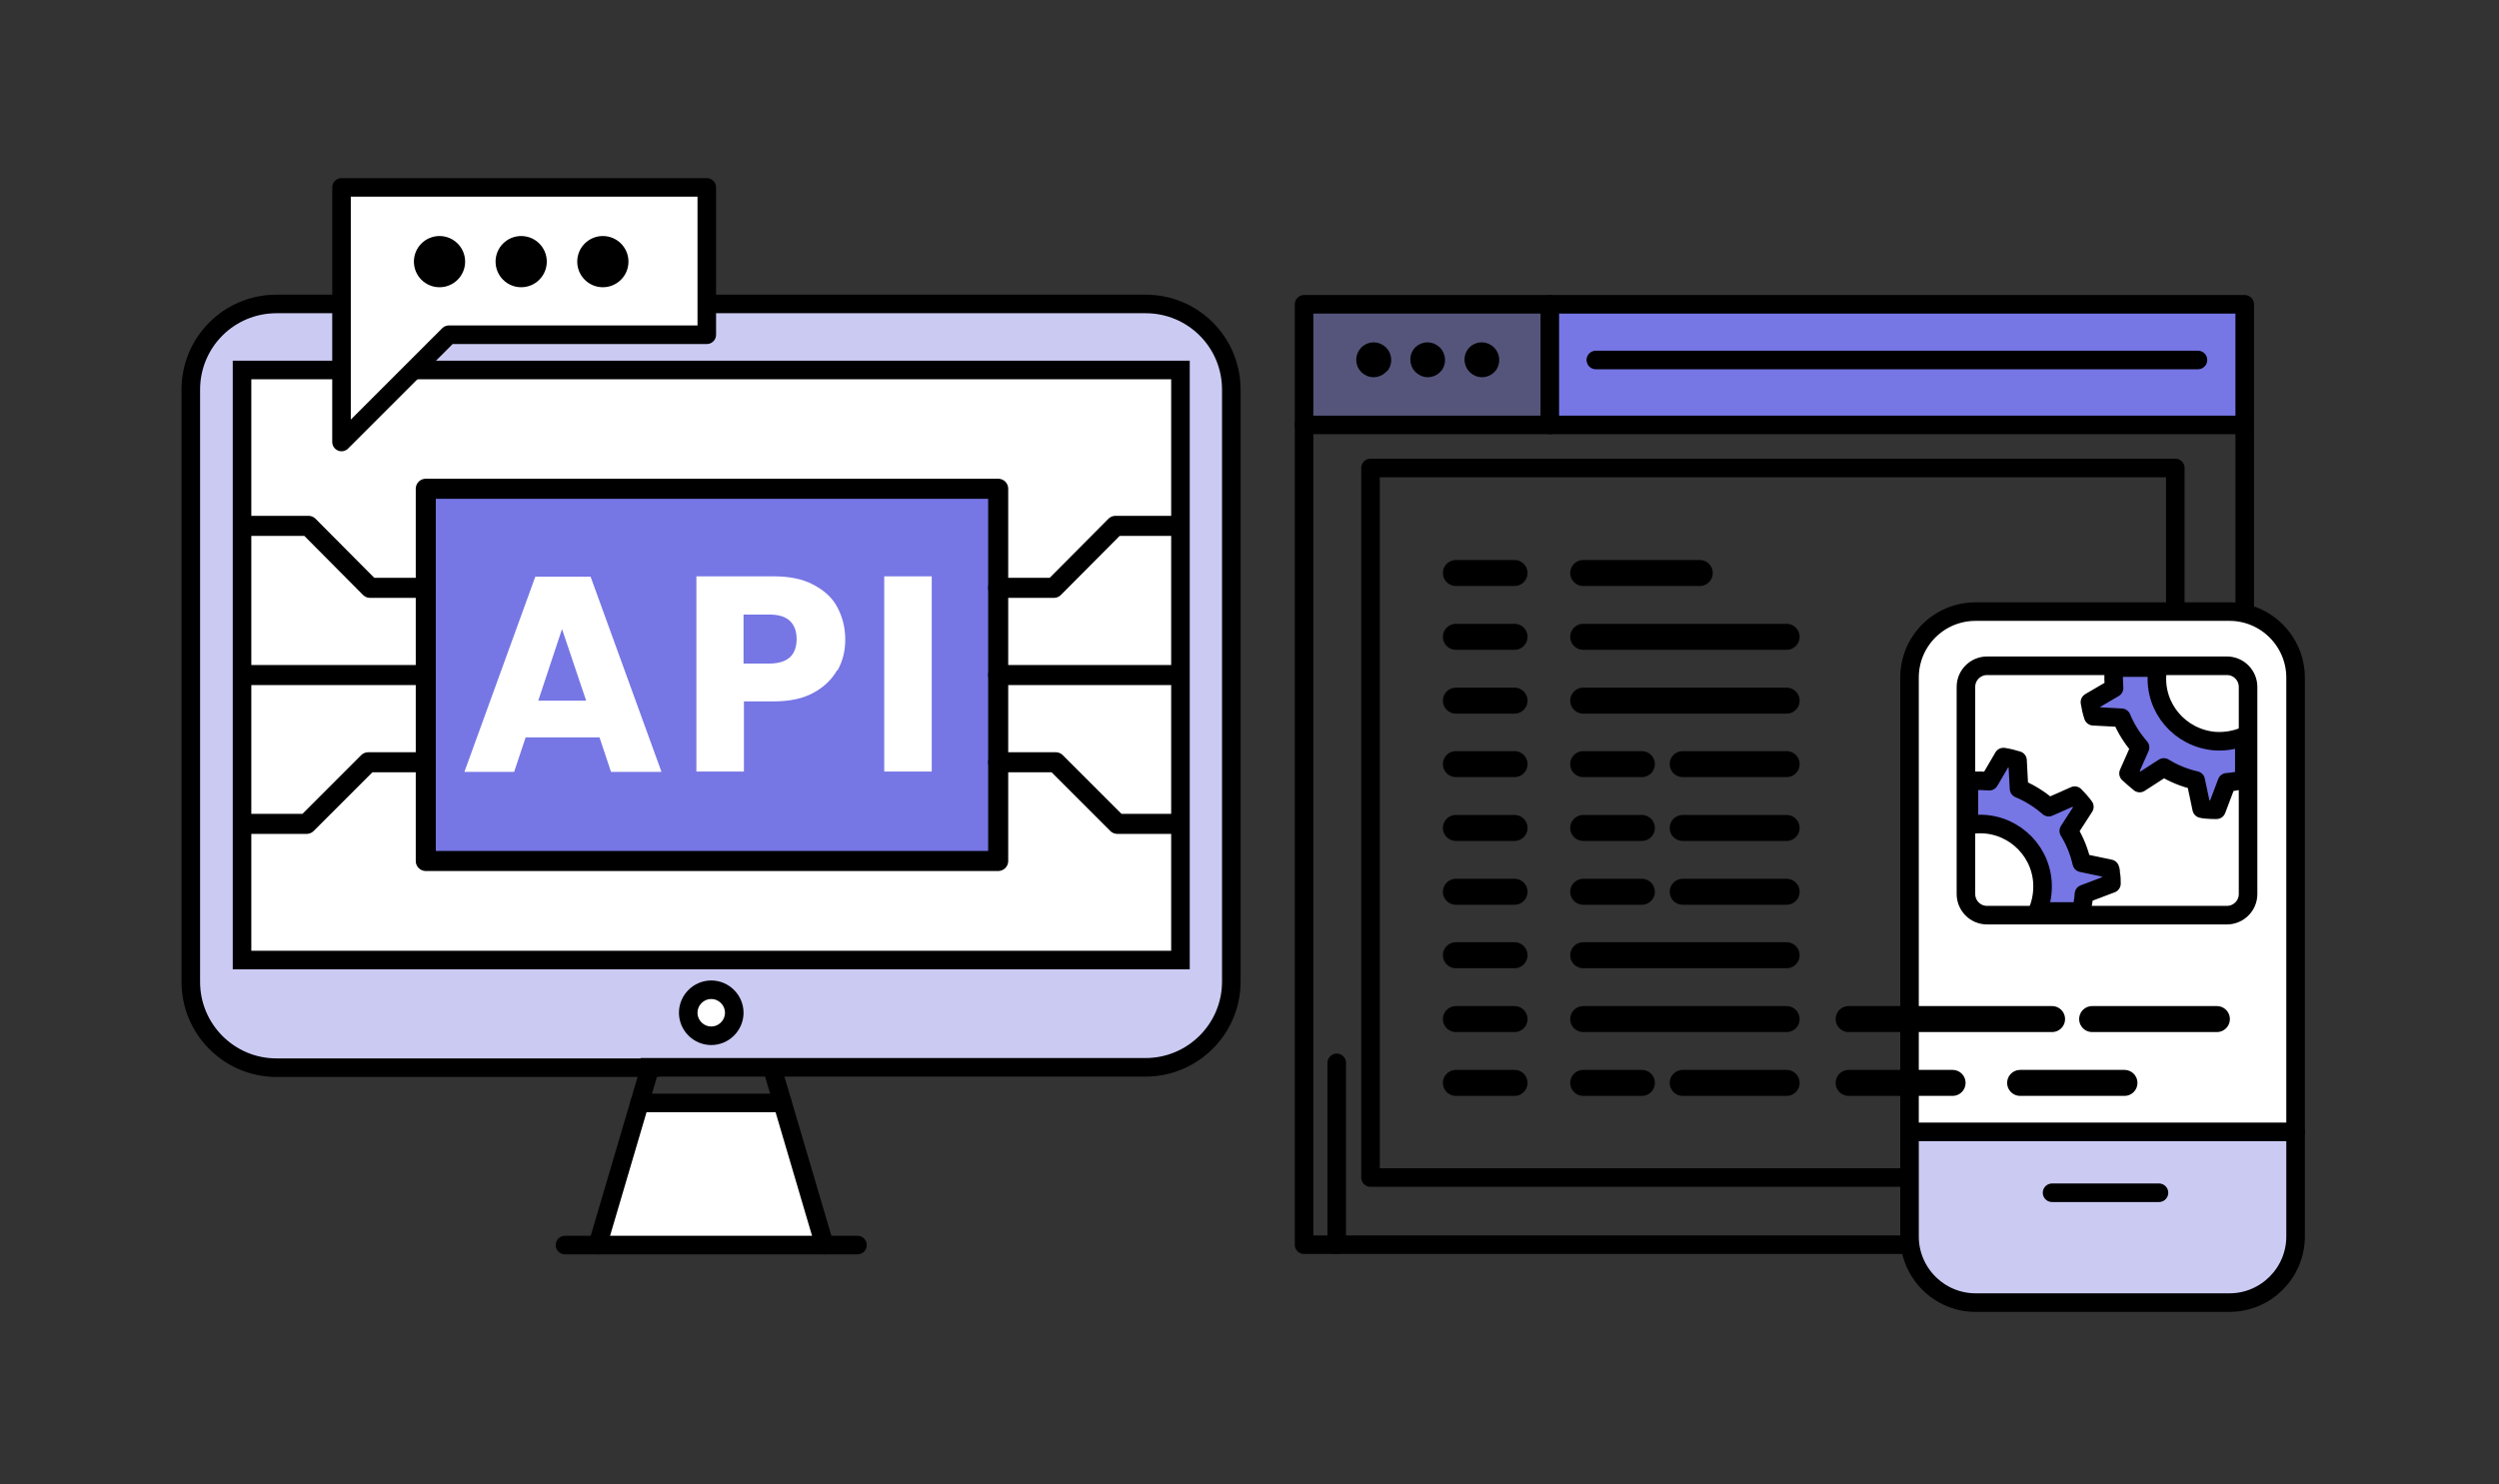
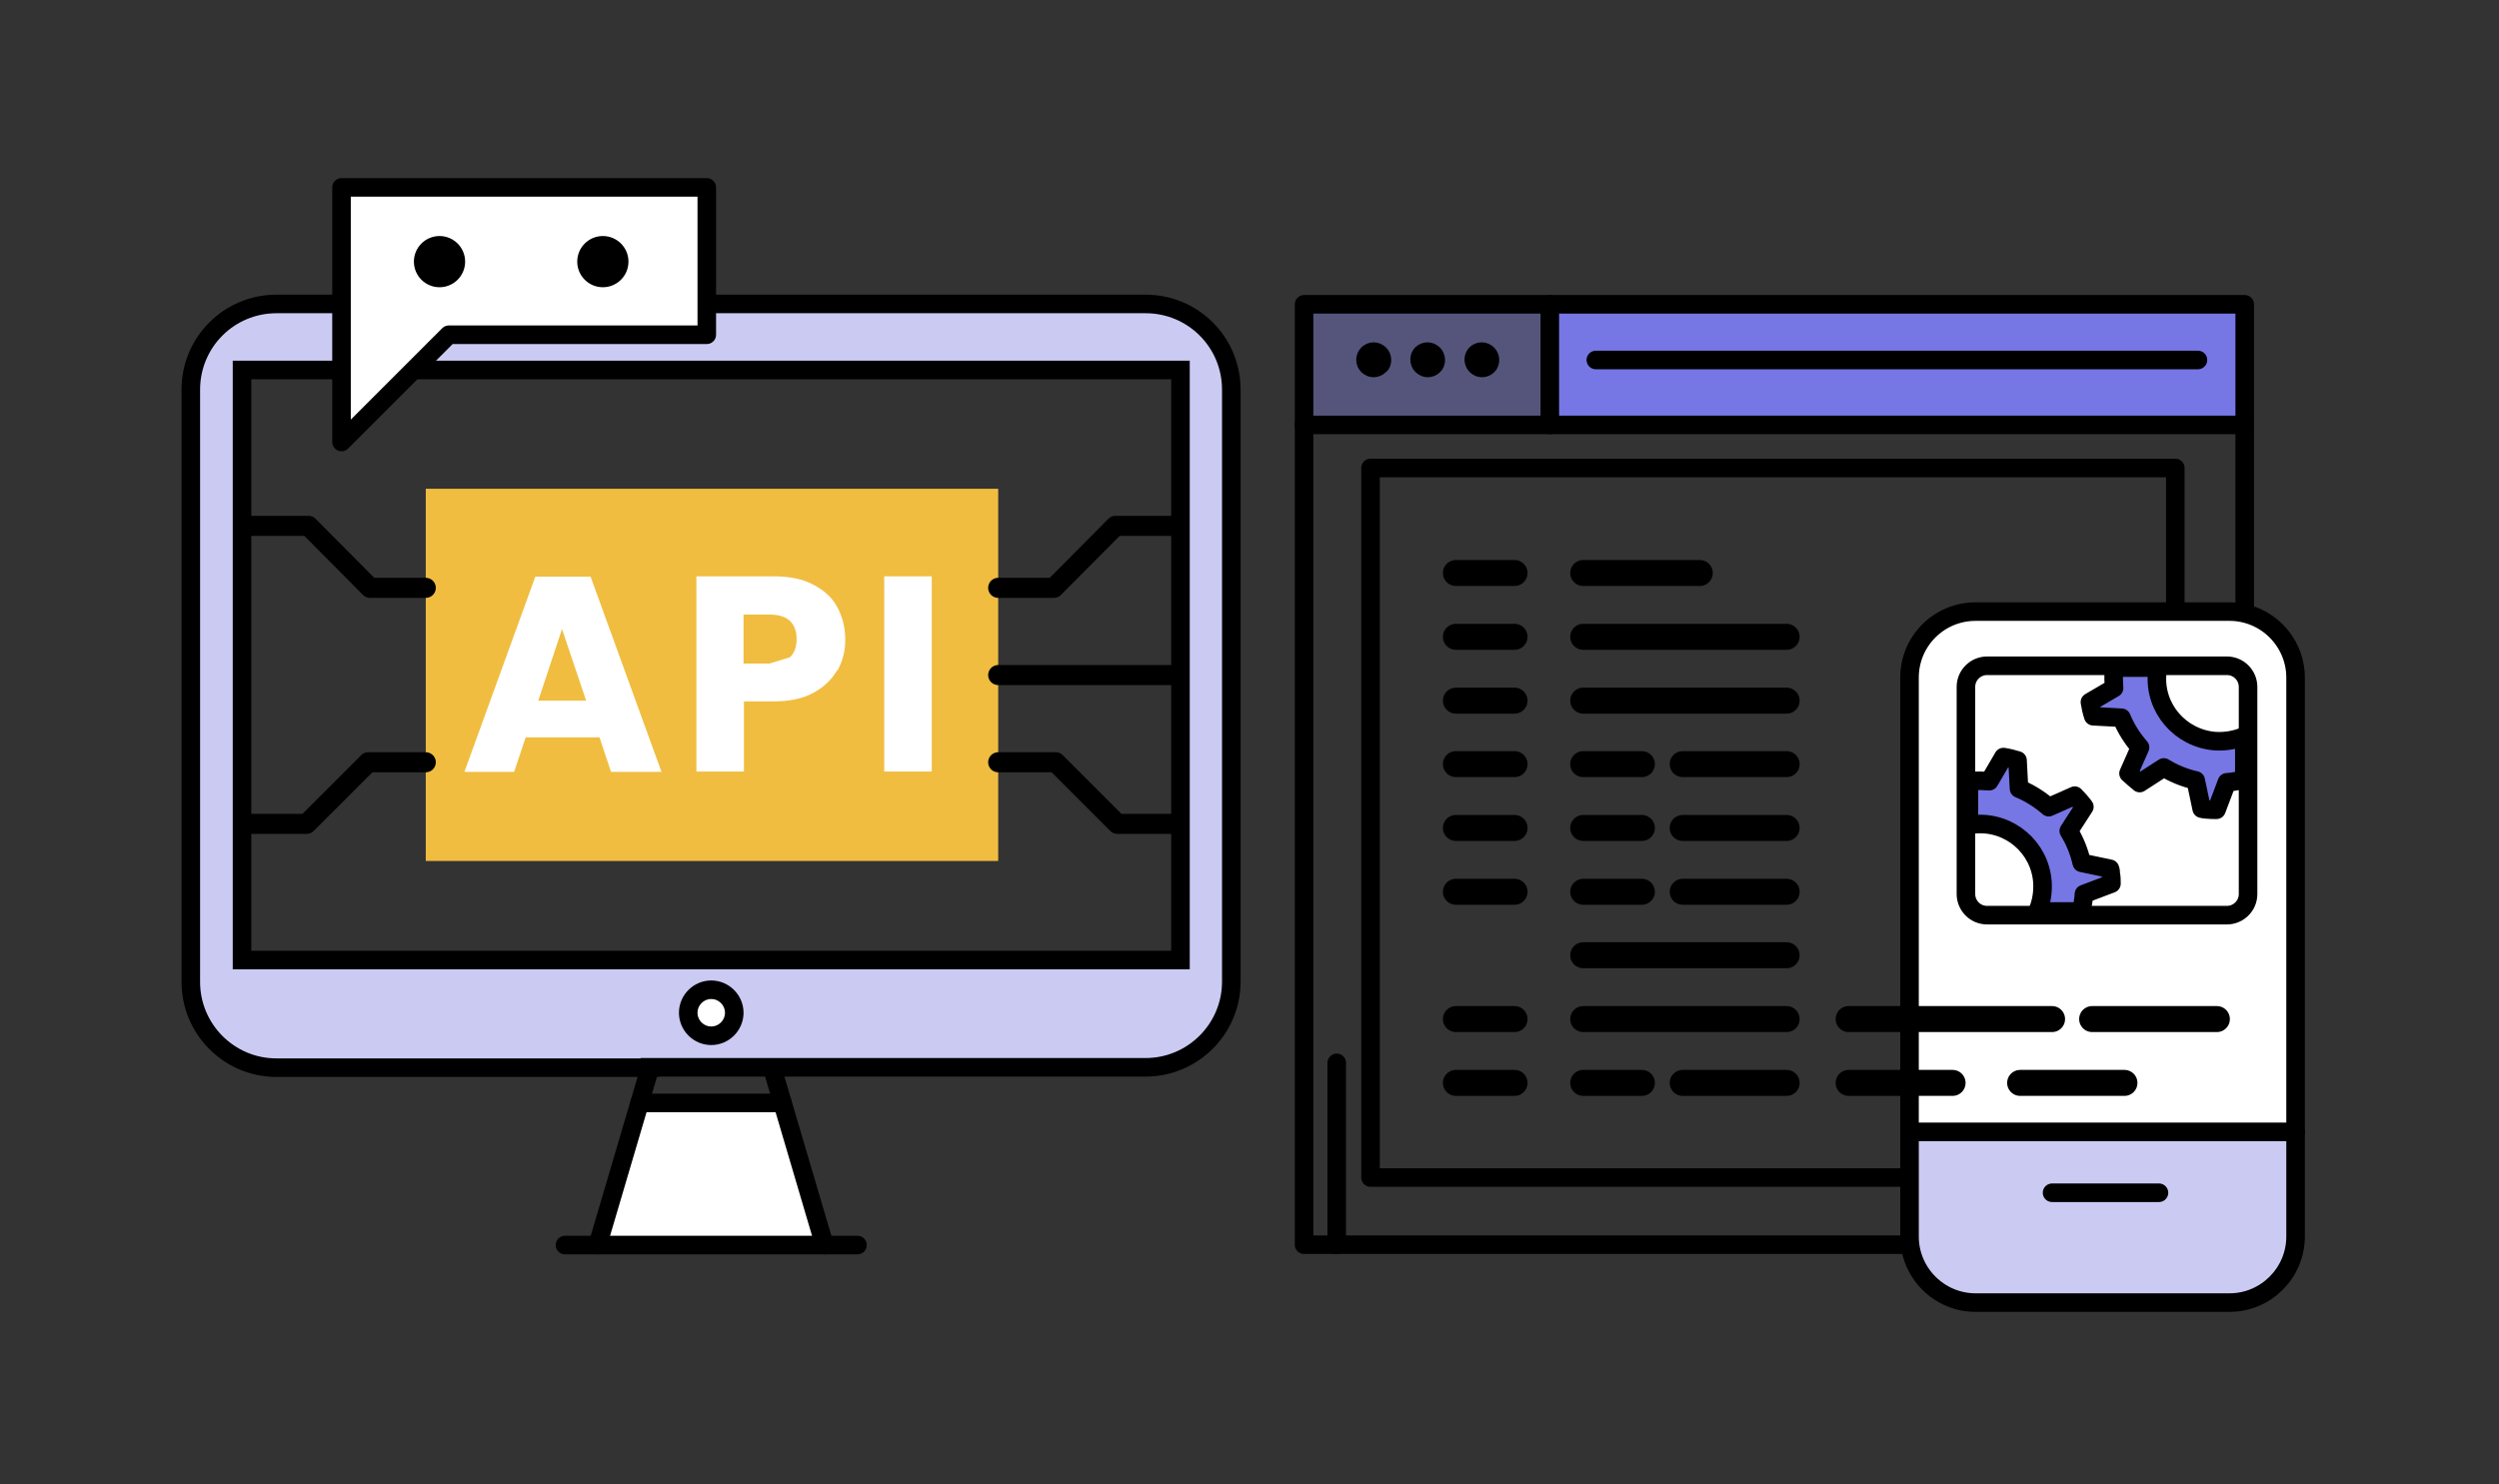
<svg xmlns="http://www.w3.org/2000/svg" id="_04" version="1.1" viewBox="0 0 673.2 400">
  <rect x="0" y="0" width="673.2" height="400" fill="#333333" stroke="none" />
  <defs>
    <style>
      .st0 {
        stroke-width: 7px;
      }

      .st0, .st1, .st2, .st3, .st4, .st5, .st6, .st7 {
        stroke-linejoin: round;
      }

      .st0, .st1, .st2, .st3, .st4, .st5, .st6, .st7, .st8 {
        stroke: #000;
        stroke-linecap: round;
      }

      .st0, .st1, .st2, .st3, .st8 {
        fill: none;
      }

      .st1, .st7 {
        stroke-width: 5.4px;
      }

      .st2, .st4, .st5, .st6, .st8 {
        stroke-width: 5px;
      }

      .st3 {
        stroke-width: 3.2px;
      }

      .st9 {
        fill: #55557c;
      }

      .st10 {
        fill: #cacaf3;
      }

      .st5, .st11 {
        fill: #fff;
      }

      .st12 {
        fill: #f0bd40;
      }

      .st13, .st6, .st7 {
        fill: #7676e5;
      }

      .st8 {
        stroke-miterlimit: 10;
      }
    </style>
  </defs>
  <rect class="st13" x="417.5" y="82" width="187.3" height="32.5" />
  <path class="st9" d="M417.5,82v32.5h-66.2v-32.5h66.2ZM401.8,98.7c1-1.4.6-3.3-.9-4.3-1.4-.9-3.3-.6-4.3.8-1,1.4-.6,3.3.9,4.3,1.4.9,3.3.6,4.3-.8ZM387.2,98.7c1-1.4.6-3.3-.9-4.3-1.4-.9-3.3-.6-4.3.8-1,1.4-.6,3.3.9,4.3,1.4.9,3.3.6,4.3-.8ZM372.6,98.7c1-1.4.6-3.3-.9-4.3-1.4-.9-3.3-.6-4.3.8-1,1.4-.6,3.3.8,4.3,1.4.9,3.3.6,4.3-.8Z" />
  <path d="M401,94.4c1.4.9,1.8,2.9.9,4.3-1,1.4-2.9,1.8-4.3.8-1.4-.9-1.8-2.9-.9-4.3.9-1.4,2.9-1.8,4.3-.8Z" />
  <path d="M386.3,94.4c1.4.9,1.8,2.9.9,4.3-1,1.4-2.9,1.8-4.3.8-1.4-.9-1.8-2.9-.9-4.3.9-1.4,2.9-1.8,4.3-.8Z" />
  <path d="M371.7,94.4c1.4.9,1.8,2.9.9,4.3-1,1.4-2.9,1.8-4.3.8-1.4-.9-1.8-2.9-.8-4.3.9-1.4,2.9-1.8,4.3-.8Z" />
  <polygon class="st2" points="604.7 114.5 604.7 335.4 360.1 335.4 351.3 335.4 351.3 114.5 351.3 82 417.5 82 604.7 82 604.7 114.5" />
  <rect class="st2" x="369.2" y="126.1" width="216.8" height="191.2" />
  <polyline class="st2" points="351.3 114.5 417.5 114.5 604.7 114.5" />
  <line class="st2" x1="417.5" y1="82" x2="417.5" y2="114.5" />
  <line class="st2" x1="429.9" y1="97" x2="592.1" y2="97" />
  <path class="st3" d="M372.6,98.7c-1,1.4-2.9,1.8-4.3.8-1.4-.9-1.8-2.9-.8-4.3.9-1.4,2.9-1.8,4.3-.8,1.4.9,1.8,2.9.9,4.3Z" />
  <path class="st3" d="M387.2,98.7c-1,1.4-2.9,1.8-4.3.8-1.4-.9-1.8-2.9-.9-4.3.9-1.4,2.9-1.8,4.3-.8,1.4.9,1.8,2.9.9,4.3Z" />
  <path class="st3" d="M401.8,98.7c-1,1.4-2.9,1.8-4.3.8-1.4-.9-1.8-2.9-.9-4.3.9-1.4,2.9-1.8,4.3-.8,1.4.9,1.8,2.9.9,4.3Z" />
  <line class="st2" x1="360.1" y1="286.4" x2="360.1" y2="335.4" />
  <path class="st10" d="M618.4,305v28.2c0,9.8-8,17.8-17.8,17.8h-68.4c-9.8,0-17.8-8-17.8-17.8v-28.2h104.1Z" />
  <path class="st11" d="M618.4,182.5v122.4h-104.1v-122.4c0-9.9,8-17.8,17.8-17.8h68.4c9.8,0,17.8,8,17.8,17.8h0ZM605.6,240.8v-55.8c0-3.2-2.6-5.7-5.7-5.7h-64.6c-3.2,0-5.7,2.6-5.7,5.7v55.8c0,3.2,2.6,5.7,5.7,5.7h64.6c3.2,0,5.7-2.6,5.7-5.7Z" />
  <path class="st11" d="M605.6,185.1v24.9h-.9v-11.6c-2.5,1.1-5.2,1.6-8,1.3-9.3-.7-16.2-8.9-15.5-18.2,0-.5.1-1.1.2-1.6h-11.5v-.5h30c3.2,0,5.7,2.6,5.7,5.7h0Z" />
  <path class="st12" d="M569.8,179.9h11.5c0,.5-.2,1-.2,1.6-.8,9.3,6.2,17.4,15.5,18.2,2.8.2,5.6-.3,8-1.3v11.6c-1.5.4-3.1.7-4.7.8l-2.8,7.4c-.9,0-1.8,0-2.7-.1-.4,0-.8-.1-1.3-.2l-1.6-7.6c-3.1-.7-6-1.9-8.6-3.5l-6.5,4.2c-1-.8-2-1.7-3-2.6l3.1-7c-2.1-2.4-3.8-5.1-5-8l-7.6-.4c-.4-1.2-.7-2.5-.9-3.8l6.5-3.8c-.1-1.6-.2-3.2,0-4.8,0-.2,0-.4,0-.7h0Z" />
  <path class="st11" d="M529.5,210.8v-25.7c0-3.2,2.6-5.7,5.7-5.7h34.6v.5c0,.2,0,.4,0,.7-.1,1.6-.1,3.2,0,4.8l-6.5,3.8c.2,1.3.5,2.6.9,3.8l7.6.4c1.2,3,2.9,5.7,5,8l-3.1,7c1,.9,1.9,1.8,3,2.6l6.5-4.2c2.6,1.6,5.5,2.8,8.6,3.5l1.6,7.6c.4,0,.8.1,1.3.2.9,0,1.8.1,2.7.1l2.8-7.4c1.6-.1,3.2-.4,4.7-.8h.9v30.9c0,3.2-2.6,5.7-5.7,5.7h-39.3v-.9c.4-1.5.7-3.1.8-4.7l7.4-2.8c0-.9,0-1.8-.2-2.7,0-.4,0-.8-.2-1.3l-7.6-1.6c-.7-3.1-1.9-6-3.5-8.6l4.2-6.5c-.8-1.1-1.7-2.1-2.6-3l-7,3.1c-2.4-2.1-5.1-3.8-8-5l-.4-7.6c-1.3-.4-2.5-.7-3.8-.9l-3.8,6.5c-1.6-.1-3.2-.2-4.8,0-.2,0-.4,0-.7,0h-1Z" />
  <path class="st11" d="M548.9,245.7h11.7v.9h-25.3c-3.2,0-5.7-2.6-5.7-5.7v-30h1v11.5c.5,0,1-.2,1.6-.2,9.3-.8,17.5,6.2,18.2,15.5.2,2.9-.3,5.6-1.3,8h0Z" />
  <path class="st12" d="M550.2,237.6c-.8-9.3-8.9-16.2-18.2-15.5-.5,0-1.1.1-1.6.2v-11.5c.2,0,.4,0,.7,0,1.6-.1,3.2-.1,4.8,0l3.8-6.5c1.3.2,2.6.5,3.8.9l.4,7.6c3,1.2,5.7,2.9,8,5l7-3.1c.9.9,1.8,1.9,2.6,3l-4.2,6.5c1.6,2.6,2.8,5.5,3.5,8.6l7.6,1.6c0,.4.1.8.2,1.3,0,.9.1,1.8.2,2.7l-7.4,2.8c-.1,1.6-.4,3.2-.8,4.7h-11.7c1.1-2.5,1.5-5.2,1.3-8h0Z" />
  <path class="st2" d="M618.4,305v28.2c0,9.8-8,17.8-17.8,17.8h-68.4c-9.8,0-17.8-8-17.8-17.8v-150.6c0-9.9,8-17.8,17.8-17.8h68.4c9.8,0,17.8,8,17.8,17.8v122.4h0Z" />
  <path class="st2" d="M605.6,210v30.9c0,3.2-2.6,5.7-5.7,5.7h-64.6c-3.2,0-5.7-2.6-5.7-5.7v-55.8c0-3.2,2.6-5.7,5.7-5.7h64.6c3.2,0,5.7,2.6,5.7,5.7v24.9Z" />
  <line class="st2" x1="514.4" y1="305" x2="618.4" y2="305" />
  <line class="st2" x1="552.8" y1="321.4" x2="581.6" y2="321.4" />
  <path class="st6" d="M530.4,210.8v11.5c.5,0,1-.2,1.6-.2,9.3-.8,17.5,6.2,18.2,15.5.2,2.9-.3,5.6-1.3,8h11.7c.4-1.5.7-3.1.8-4.7l7.4-2.8c0-.9,0-1.8-.2-2.7,0-.4,0-.8-.2-1.3l-7.6-1.6c-.7-3.1-1.9-6-3.5-8.6l4.2-6.5c-.8-1.1-1.7-2.1-2.6-3l-7,3.1c-2.4-2.1-5.1-3.8-8-5l-.4-7.6c-1.3-.4-2.5-.7-3.8-.9l-3.8,6.5c-1.6-.1-3.2-.2-4.8,0-.2,0-.4,0-.7,0h0Z" />
  <path class="st6" d="M569.8,179.9h11.5c0,.5-.2,1-.2,1.6-.8,9.3,6.2,17.4,15.5,18.2,2.8.2,5.6-.3,8-1.3v11.6c-1.5.4-3.1.7-4.7.8l-2.8,7.4c-.9,0-1.8,0-2.7-.1-.4,0-.8-.1-1.3-.2l-1.6-7.6c-3.1-.7-6-1.9-8.6-3.5l-6.5,4.2c-1-.8-2-1.7-3-2.6l3.1-7c-2.1-2.4-3.8-5.1-5-8l-7.6-.4c-.4-1.2-.7-2.5-.9-3.8l6.5-3.8c-.1-1.6-.2-3.2,0-4.8,0-.2,0-.4,0-.7h0Z" />
  <line class="st0" x1="392.2" y1="154.4" x2="408" y2="154.4" />
  <line class="st0" x1="392.2" y1="171.6" x2="408" y2="171.6" />
  <line class="st0" x1="392.2" y1="188.8" x2="408" y2="188.8" />
  <line class="st0" x1="392.2" y1="205.9" x2="408" y2="205.9" />
  <line class="st0" x1="392.2" y1="223.1" x2="408" y2="223.1" />
  <line class="st0" x1="392.2" y1="240.3" x2="408" y2="240.3" />
-   <line class="st0" x1="392.2" y1="257.4" x2="408" y2="257.4" />
  <line class="st0" x1="392.2" y1="274.6" x2="408" y2="274.6" />
  <line class="st0" x1="392.2" y1="291.8" x2="408" y2="291.8" />
  <line class="st0" x1="426.5" y1="171.6" x2="481.3" y2="171.6" />
  <line class="st0" x1="426.5" y1="188.8" x2="481.3" y2="188.8" />
  <line class="st0" x1="426.5" y1="205.9" x2="442.3" y2="205.9" />
  <line class="st0" x1="426.5" y1="223.1" x2="442.3" y2="223.1" />
  <line class="st0" x1="426.5" y1="240.3" x2="442.3" y2="240.3" />
  <line class="st0" x1="453.3" y1="205.9" x2="481.3" y2="205.9" />
  <line class="st0" x1="453.3" y1="223.1" x2="481.3" y2="223.1" />
  <line class="st0" x1="453.3" y1="240.3" x2="481.3" y2="240.3" />
  <line class="st0" x1="453.3" y1="291.8" x2="481.3" y2="291.8" />
  <line class="st0" x1="426.5" y1="257.4" x2="481.3" y2="257.4" />
  <line class="st0" x1="426.5" y1="274.6" x2="481.3" y2="274.6" />
  <line class="st0" x1="544.2" y1="291.8" x2="572.3" y2="291.8" />
  <line class="st0" x1="498" y1="274.6" x2="552.8" y2="274.6" />
  <line class="st0" x1="563.6" y1="274.6" x2="597.2" y2="274.6" />
  <line class="st0" x1="426.5" y1="291.8" x2="442.3" y2="291.8" />
  <line class="st0" x1="426.5" y1="154.4" x2="457.9" y2="154.4" />
  <line class="st0" x1="498" y1="291.8" x2="526" y2="291.8" />
  <path class="st10" d="M331.8,105v159.5c0,12.8-10.4,23.1-23.1,23.1H74.6c-12.8,0-23.1-10.4-23.1-23.1V105c0-12.8,10.3-23.1,23.1-23.1h234.1c12.8,0,23.1,10.3,23.1,23.1ZM318,258.7V99.7H65.2v159h252.8ZM197.8,272.9c0-3.4-2.8-6.2-6.2-6.2s-6.2,2.8-6.2,6.2,2.8,6.2,6.2,6.2,6.2-2.8,6.2-6.2Z" />
-   <rect class="st11" x="65.2" y="99.7" width="252.8" height="159" />
  <polygon class="st11" points="210.8 297.2 222.1 335.5 161 335.5 172.3 297.2 210.8 297.2" />
  <path class="st11" d="M191.6,266.7c3.4,0,6.2,2.8,6.2,6.2s-2.8,6.2-6.2,6.2-6.2-2.8-6.2-6.2,2.8-6.2,6.2-6.2Z" />
  <polyline class="st8" points="152.2 335.5 161 335.5 222.1 335.5 231 335.5" />
  <path class="st8" d="M175.1,287.7h-100.6c-12.8,0-23.1-10.4-23.1-23.1V105c0-12.8,10.3-23.1,23.1-23.1h234.1c12.8,0,23.1,10.3,23.1,23.1v159.5c0,12.8-10.4,23.1-23.1,23.1h-133.5Z" />
  <rect class="st8" x="65.2" y="99.7" width="252.8" height="159" />
  <polyline class="st8" points="175.1 287.7 172.3 297.2 161 335.5" />
  <polyline class="st8" points="208 287.7 210.8 297.2 222.1 335.5" />
  <polyline class="st8" points="210.8 297.2 210.8 297.2 172.3 297.2" />
  <path class="st8" d="M197.8,272.9c0,3.4-2.8,6.2-6.2,6.2s-6.2-2.8-6.2-6.2,2.8-6.2,6.2-6.2,6.2,2.8,6.2,6.2Z" />
  <rect class="st12" x="114.7" y="131.7" width="154.2" height="100.3" />
-   <rect class="st7" x="114.7" y="131.7" width="154.2" height="100.3" />
  <polyline class="st1" points="67.6 141.7 83.1 141.7 99.7 158.4 114.7 158.4" />
  <polyline class="st1" points="114.7 205.4 99.2 205.4 82.6 222 67.6 222" />
-   <line class="st1" x1="67.6" y1="181.9" x2="114.7" y2="181.9" />
  <polyline class="st1" points="316 141.7 300.5 141.7 283.9 158.4 268.9 158.4" />
  <polyline class="st1" points="268.9 205.4 284.4 205.4 301 222 316 222" />
  <line class="st1" x1="316" y1="181.9" x2="268.9" y2="181.9" />
  <polygon class="st5" points="92 50.5 92 119.1 120.9 90.2 190.4 90.2 190.4 50.5 92 50.5" />
  <circle class="st4" cx="118.4" cy="70.5" r="4.4" />
-   <circle class="st4" cx="140.4" cy="70.5" r="4.4" />
  <circle class="st4" cx="162.4" cy="70.5" r="4.4" />
  <path class="st11" d="M161.2,198.7h-19.6l-3.1,9.3h-13.4l19.1-52.6h14.9l19.1,52.6h-13.6l-3.1-9.3h0ZM157.9,188.8l-6.5-19.3-6.4,19.3h13,0Z" />
-   <path class="st11" d="M225.5,180.6c-1.4,2.5-3.6,4.6-6.4,6.1-2.9,1.6-6.5,2.3-10.8,2.3h-7.9v18.9h-12.8v-52.6h20.8c4.2,0,7.8.7,10.6,2.2,2.9,1.5,5.1,3.4,6.5,6s2.2,5.5,2.2,8.8-.7,5.8-2.1,8.4h0ZM212.8,177.1c1.2-1.1,1.8-2.8,1.8-4.9s-.6-3.7-1.8-4.9c-1.2-1.1-3-1.7-5.5-1.7h-7v13.2h7c2.4,0,4.3-.6,5.5-1.7h0Z" />
+   <path class="st11" d="M225.5,180.6c-1.4,2.5-3.6,4.6-6.4,6.1-2.9,1.6-6.5,2.3-10.8,2.3h-7.9v18.9h-12.8v-52.6h20.8c4.2,0,7.8.7,10.6,2.2,2.9,1.5,5.1,3.4,6.5,6s2.2,5.5,2.2,8.8-.7,5.8-2.1,8.4h0ZM212.8,177.1c1.2-1.1,1.8-2.8,1.8-4.9s-.6-3.7-1.8-4.9c-1.2-1.1-3-1.7-5.5-1.7h-7v13.2h7h0Z" />
  <path class="st11" d="M251,155.3v52.6h-12.8v-52.6h12.8Z" />
</svg>